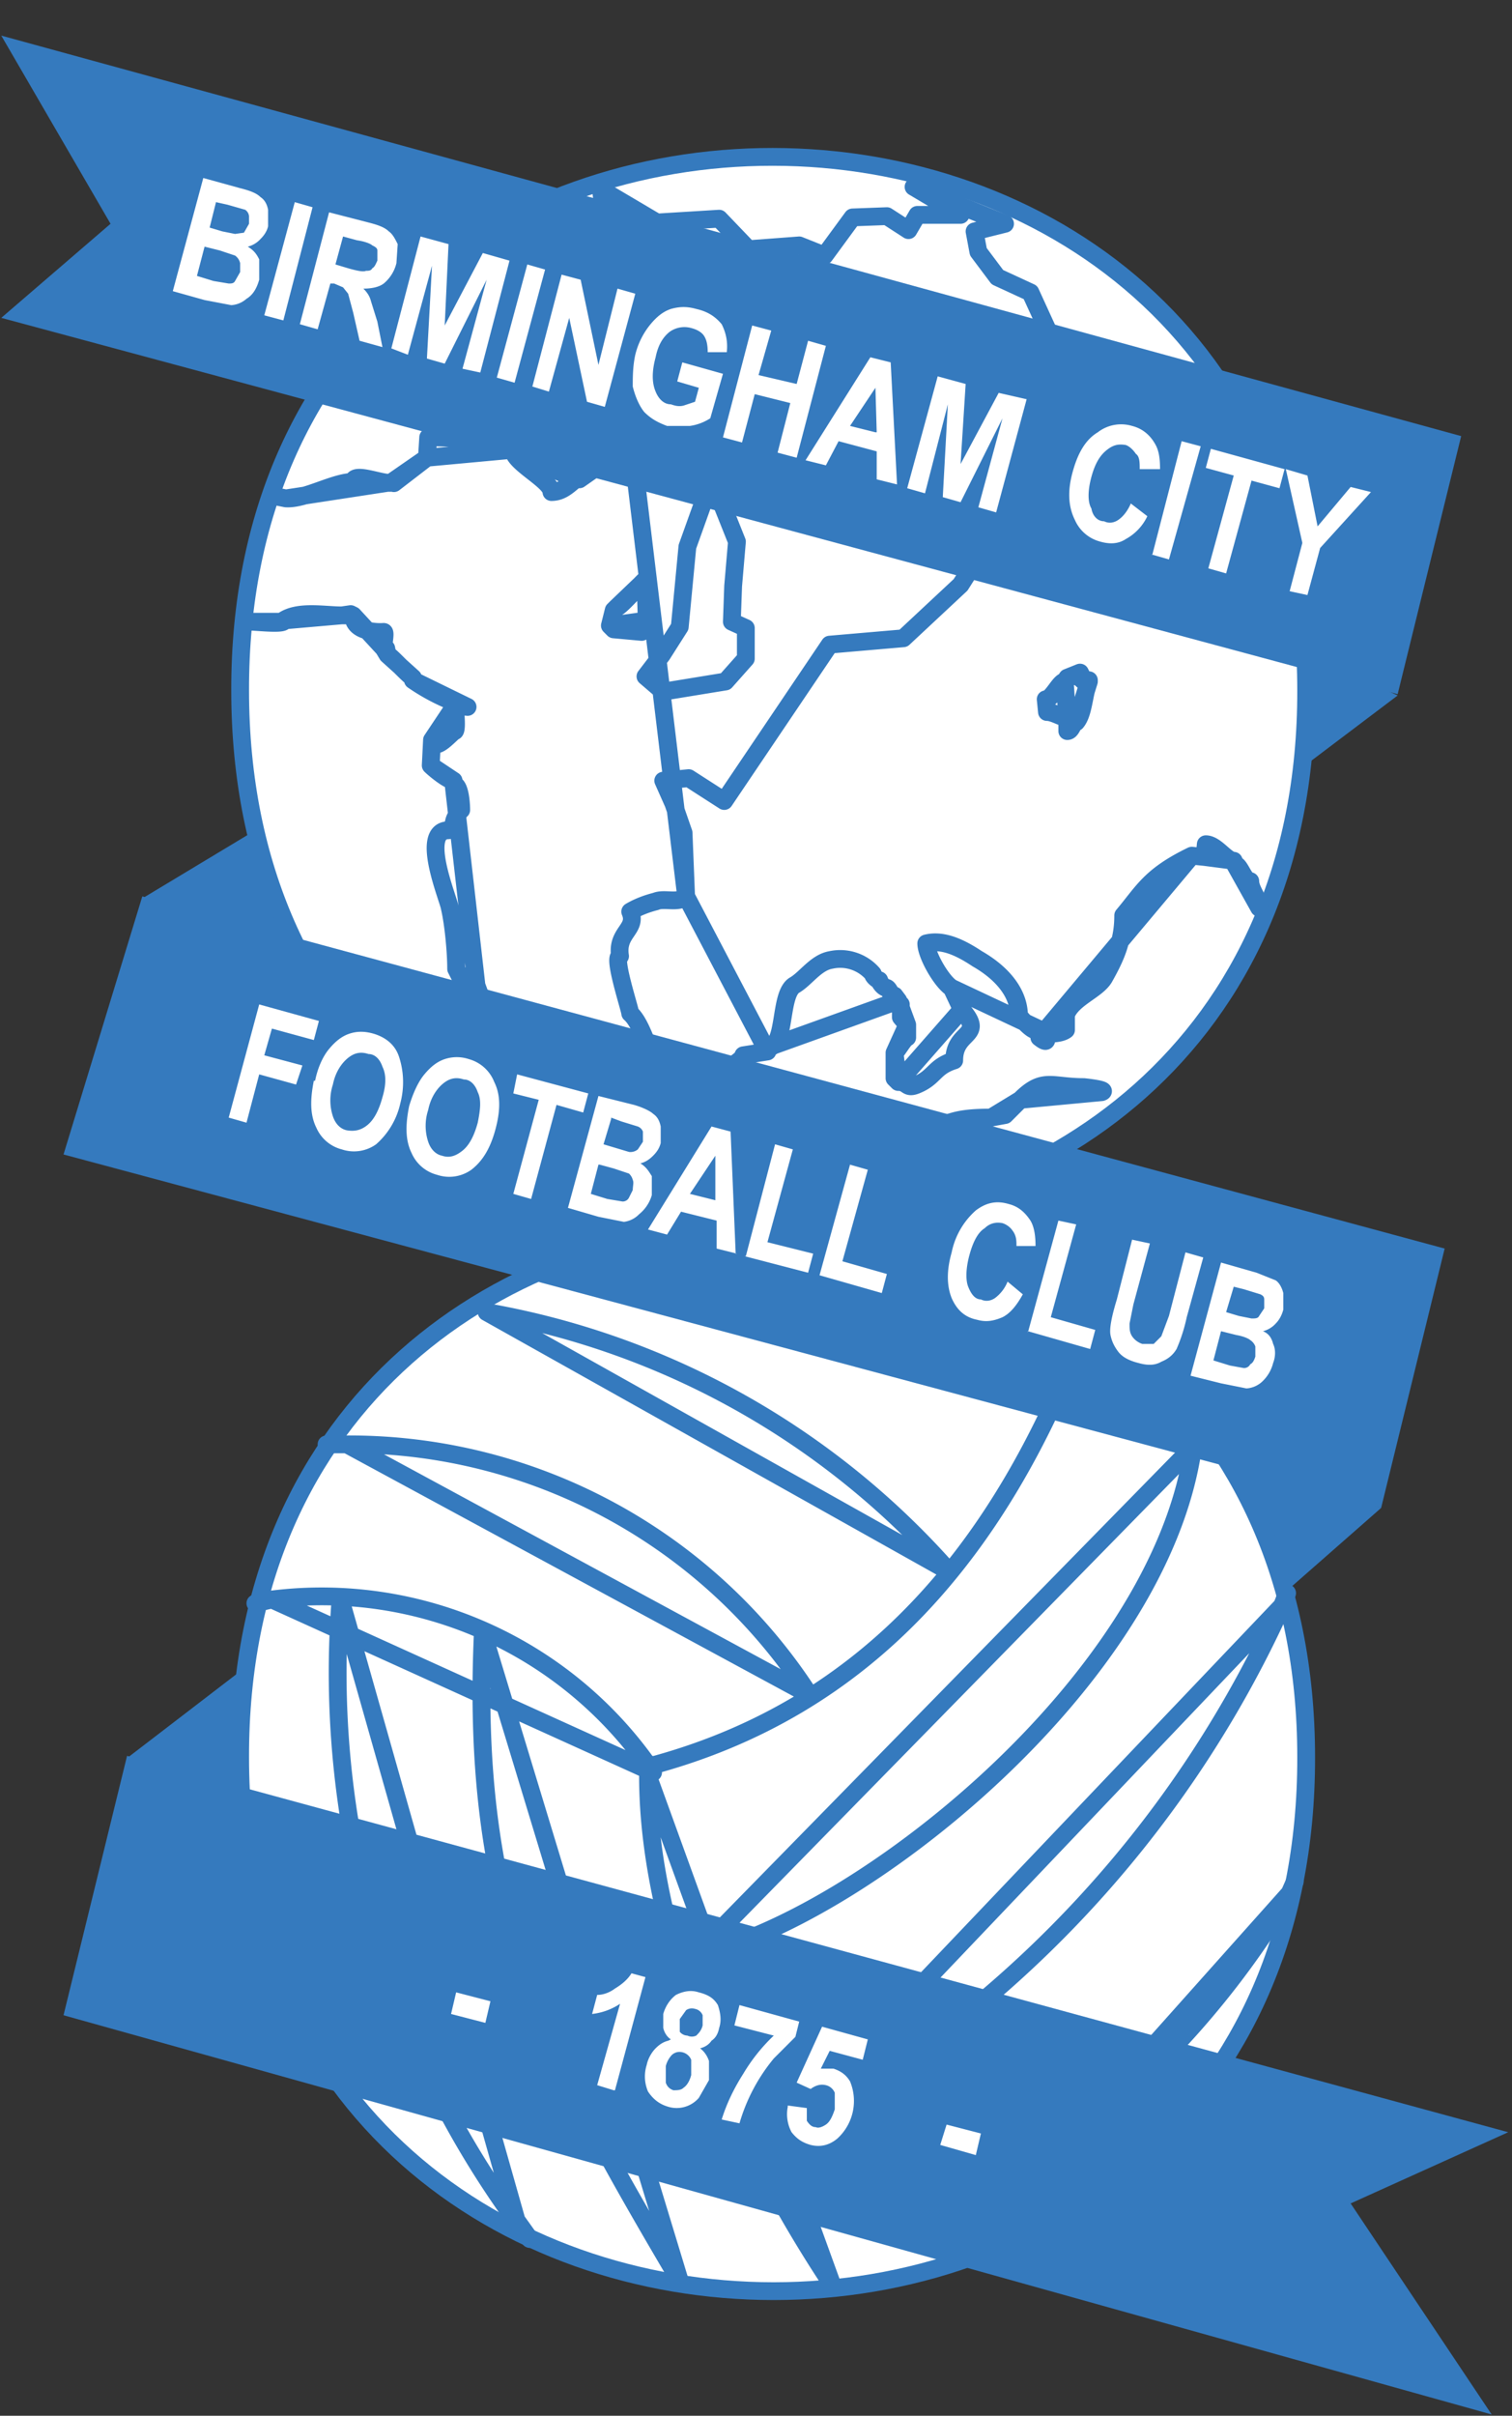
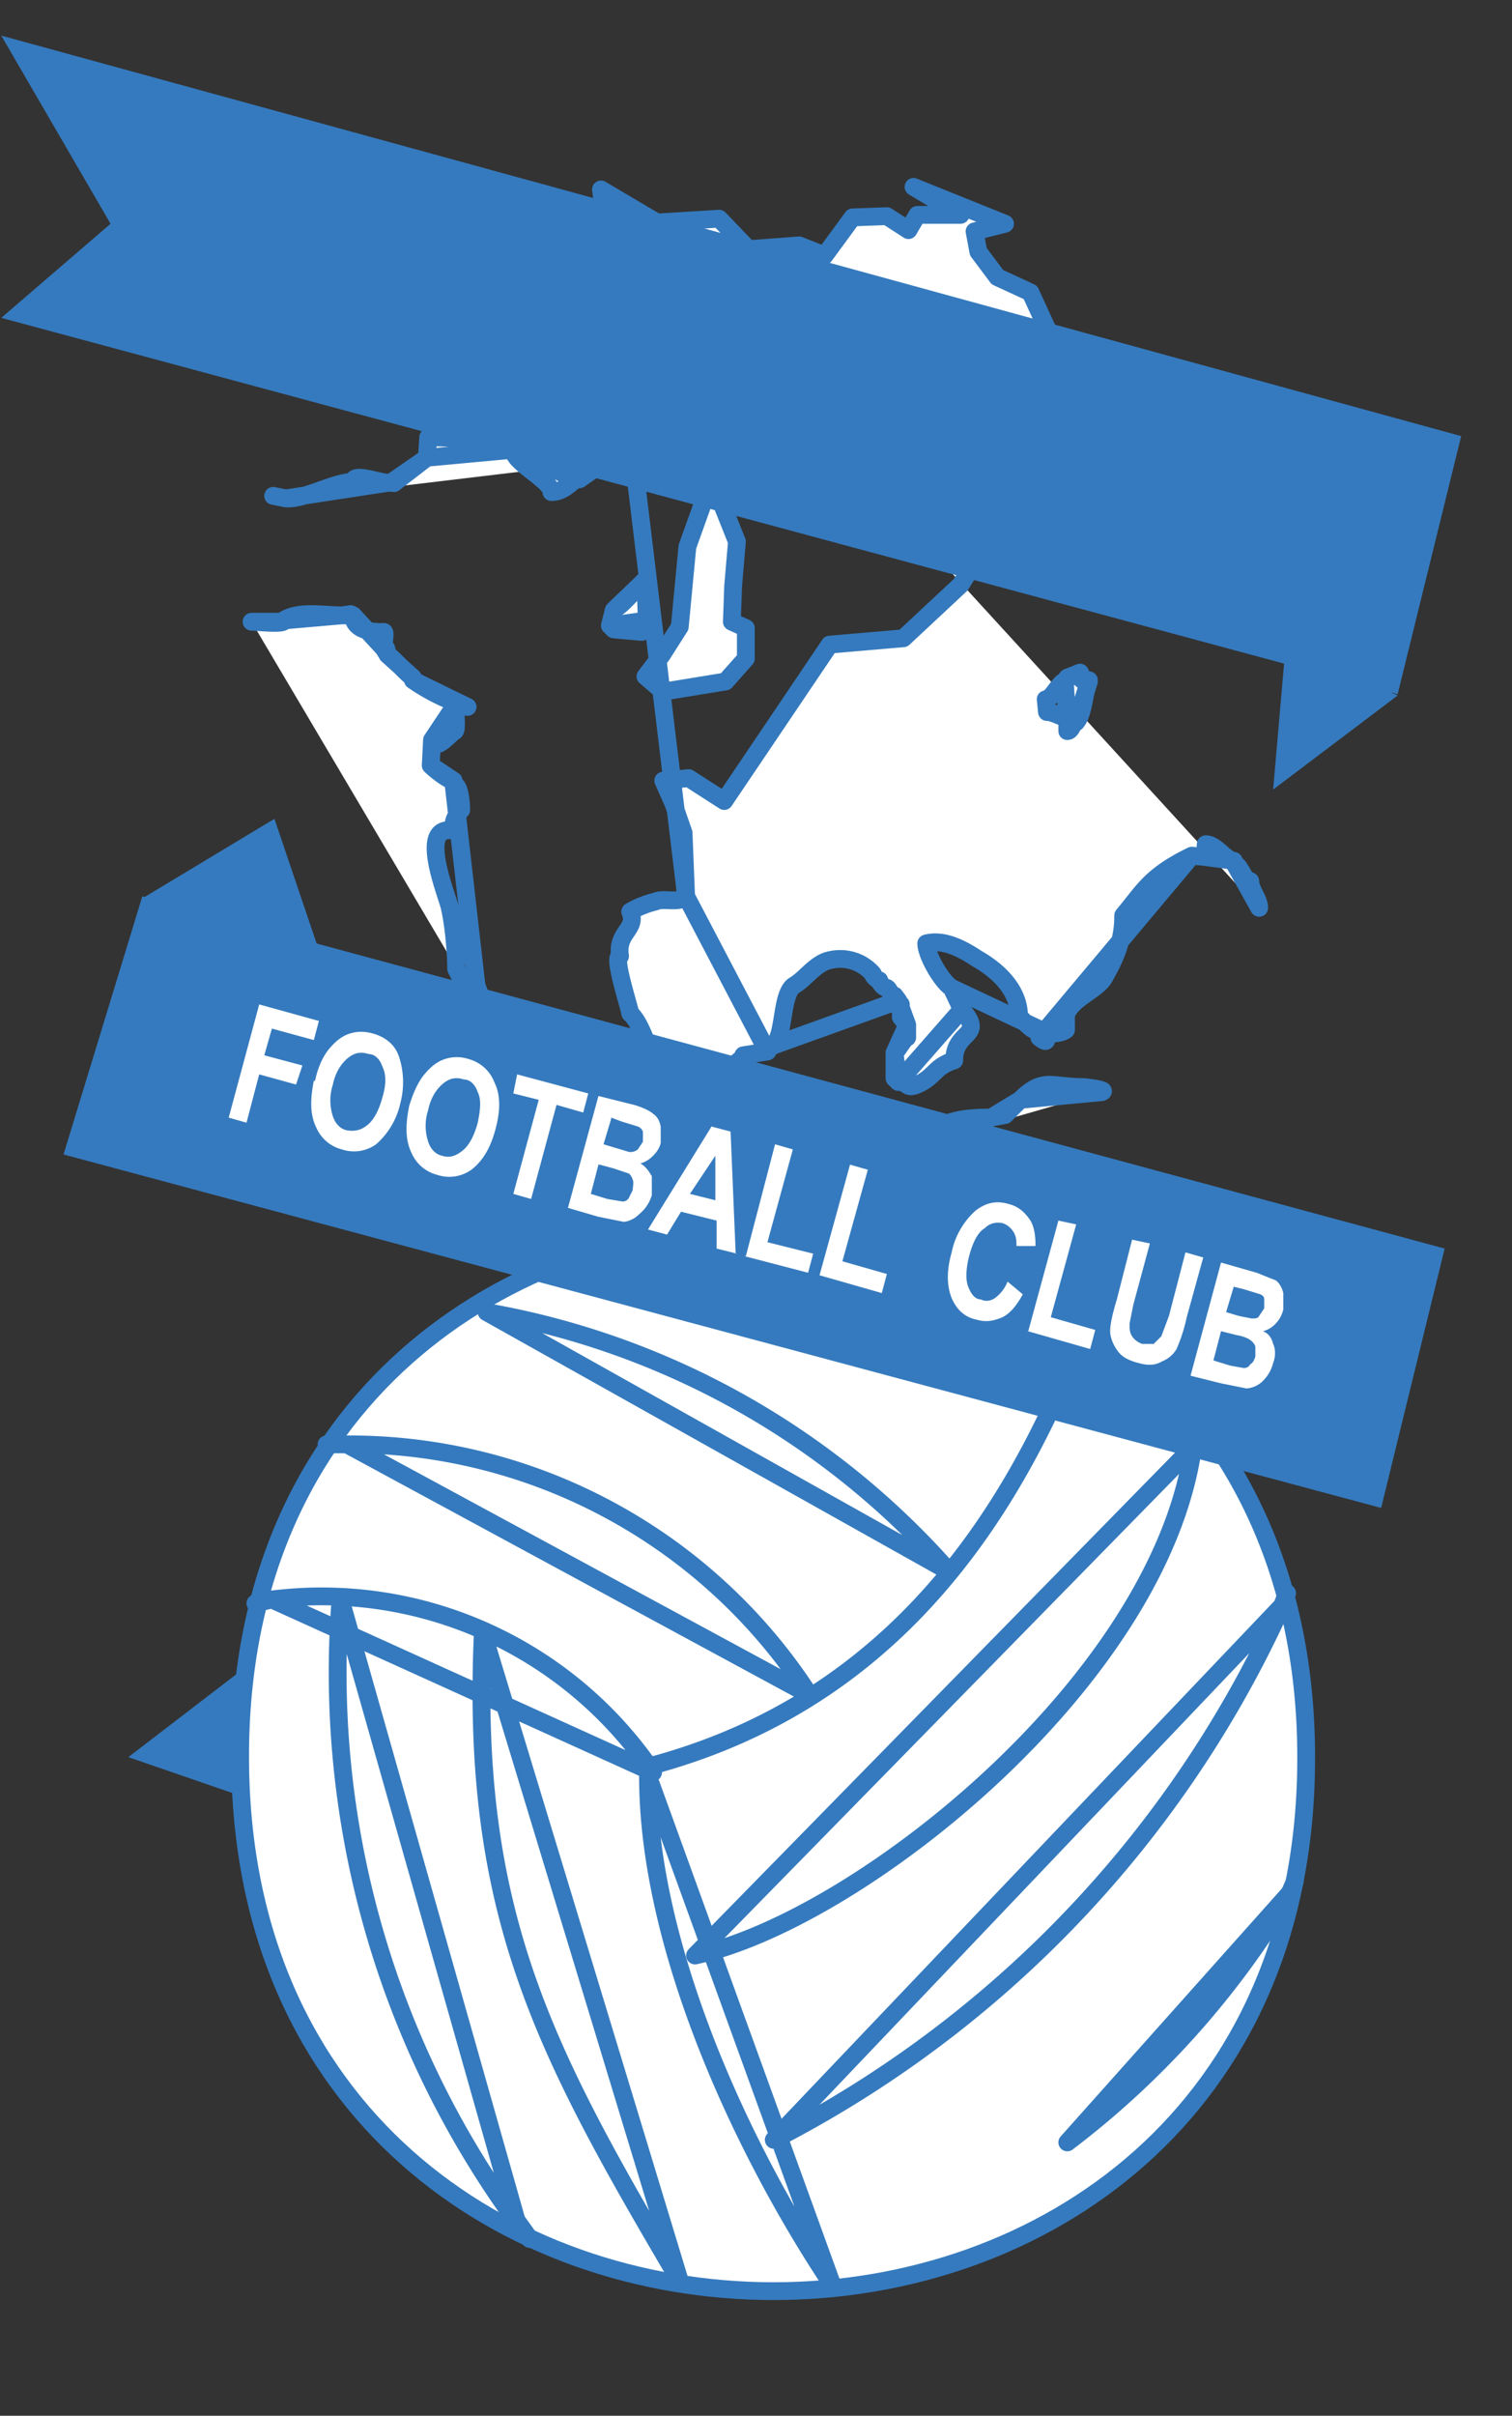
<svg xmlns="http://www.w3.org/2000/svg" fill="none" height="190" width="119">
  <rect width="100%" height="100%" fill="#333333" stroke="none" />
  <path clip-rule="evenodd" d="M26 77.4l-4.4-13-10.3 6.2zm84-22.7l-8.8-4.1-1 11.5zm-85.1 88.6l-4.5-13-10.3 7.9z" fill="#357abe" fill-rule="evenodd" />
-   <path d="M102.8 54.3c0-55.9-84-56-83.9 0 0 56 84 56 83.9 0z" fill-rule="evenodd" clip-rule="evenodd" fill="#fff" stroke="#357abe" stroke-width="1.4" stroke-miterlimit="2.6" stroke-linecap="round" stroke-linejoin="round" />
  <path clip-rule="evenodd" d="M71.6 90.2c2.5-1.9 3.4-2.3 6.4-2.3l1.1-.2 1.2-1.2c1.8-1.8 2.5-1 5-1 0 0 2 .2 1.4.4l-15 4.3zM85 52.9c-.3.1-.7.4-1 .4l-.2.3c-.4 0-1 1.4-1.5 1.4l.1 1c.5 0 1.1.4 1.6.5v1c.3 0 .4-.5.6-.7h.1c.6-.7.6-2.3 1-3.2v-.1h-.5v-.2c-.2 0-.3.2-.2-.4zM22.5 39.2c1.5.1 3.8-1.3 5.3-1.3 0-.9 2.7.3 3.2 0v-.1l2.6-1.8.1-1.6c2.5 0 3.8.2 6.4 1h.3c0 1 3 2.4 3 3.3.8 0 1.3-.5 1.9-1h.3l1-.7.2-.6-24.3 2.9zM99 71.4c0-.8-.7-1.5-.7-2.2-.5 0-.8-1.3-1.2-1.3l-.1-.3c-.6 0-1.4-1.3-2.2-1.3l-.1 1-1-.1c-3.3 1.6-3.8 2.8-5.4 4.7 0 2-.6 3.3-1.5 4.9-.6 1-2.5 1.6-3 2.9V81c-.4.3-1.1.3-1.6.3-.2-.1.5 1.1-.5.3l-.1-.7c-.2.6-1.5-1-1.5-1 0-1.6-1.2-3.3-3.3-4.5-1.5-1-2.8-1.5-4-1.2 0 .9 1.2 3 2 3.5l.9 1.7c1.8 2.2-.7 1.6-.7 4-1.6.5-1.5 1.3-2.9 1.9-.9.4-.7-.2-1.5-.2l-.1-.1-.2-.2v-2c.2-.1.8-1.2 1-1.2v-1l-.5-.6v-1h-.2v-.3l-.3-.4c-.3 0-.4-.5-.6-.6-.3 0-.6-.5-.6-.6-.1 0-.5-.3-.5-.5a3.4 3.4 0 00-3.3-1.1c-1.2.2-2 1.5-2.9 2-1.2.8-.6 4.9-2.1 4.9v.3l-1.9.3c0 .5-2.7 1.8-3.1 2.3-.5 0-2.5-.2-2.5-1-.7 0-.9-1.1-1.5-1.1-.5-1-1-2.8-1.8-3.5 0-.3-1.4-4.5-.8-4.5-.3-1.9 1.4-2.1.8-3.5.5-.3 1.2-.6 2-.8.7-.3 1.8.2 2.4-.4l-.2-5-.8-2.3-.8-1.8 2-.2L57 63l8.3-12.3 5.8-.5 4.5-4.2 9.3-14.7-3.8-8.3-2.6-1.2-1.5-2-.3-1.6 2.4-.6-7.1-2.9 3.6 2.2h-3.3l-.8 1.1-1.7-1-2.7.1-2.2 3-2-.8-4 .3-2.3-2.4-4.9.3-4.4-2.6zM56 37.7L54 43l-.6 6.3-1.4 2.2-1.3 1.7 1.4 1.2 4.9-.8 1.6-1.8v-2.4l-1.1-.5.1-2.7.3-3.6-2-5zm-5.3 7.9c-.2.1-2 2.2-2.3 2.2l-.2.2-.3 1.2.3.3 2.2.2.1-.2v-.4h.2v-.3h.1c.5-.7.2-2.6-.1-3.2zm-31 3.3c.4 0 2.2.2 2.5 0v-.1c1.2-.8 3.2-.4 4.6-.4l.7-.1.2.1c0 1.5 2.4 1.3 2.4 1.3.2 0-.1 1.2 0 1.3h.2l.1.5c.2 0 1.7 1.7 2 1.8v.2a16 16 0 004.3 2.1l-1-.1c0 .1.2 1.8 0 2-.2 0-1.6 1.8-1.8.7l-.1 2c.3.3 1.4 1.2 1.8 1.2v.3c.5 0 .6 1.5.6 2-.3.3-.6.7-.6 1.2l-.4.4c-2.3 0 0 5.4.1 6.1.3 1.3.5 3.5.5 4.8l.3.6c.3.3.9.6 1.3.7l1.1 3-18.7-31.6z" fill="#fff" fill-rule="evenodd" />
  <path d="M37.5 77.5l1.1 3m33 9.7c2.5-1.9 3.4-2.3 6.4-2.3zm6.4-2.3l1.1-.2 1.2-1.2zm2.3-1.4c1.8-1.8 2.4-1 5-1 0 0 2 .2 1.4.4zM85 52.9c-.3.1-.7.4-1 .4zm-1 .4l-.2.3zm-.2.3c-.4 0-1 1.4-1.5 1.4l.1 1c.5 0 1.1.4 1.6.5zm.2 2.9v1zm0 1c.3 0 .4-.5.6-.7zm.6-.7h.1zm.1 0c.6-.7.6-2.3 1-3.2zm1-3.2v-.1h-.5v-.2zm-.5-.3c-.2 0-.3.2-.2-.4zM31 37.9c-.5.4-3.2-.9-3.2 0-1.5 0-3.8 1.4-5.3 1.3zm-8.5 1.3l-1-.2zM31 38v-.2l2.6-1.8zm2.6-2l.1-1.6c2.5 0 3.8.2 6.4 1zm6.5-.6h.3zm.3 0c0 1 3 2.4 3 3.3.8 0 1.3-.5 1.9-1zm4.9 2.3h.3zm.3 0l1-.7zm1-.7l.2-.6zm52.5 34.4c0-.7-.7-1.4-.7-2.1-.5 0-.8-1.3-1.2-1.3zM97.2 68l-.1-.3zm-.1-.3c-.6 0-1.4-1.3-2.2-1.3l-.1 1zm-2.3-.3l-1-.1zm-1-.1c-3.3 1.6-3.8 2.8-5.4 4.7 0 2-.6 3.3-1.5 4.9-.6 1-2.5 1.6-3 2.9V81c-.4.3-1.1.3-1.6.3-.2-.1.5 1.1-.5.3zm-12 14.3l-.1-.7zm-.1-.7c-.2.6-1.5-1-1.5-1 0-1.7-1.2-3.3-3.3-4.5-1.5-1-2.8-1.5-4-1.2 0 .9 1.2 3 2 3.5zm-6.8-3.2l.8 1.7zm.8 1.7c1.9 2.2-.6 1.6-.6 4-1.6.5-1.5 1.3-2.9 1.9-.9.4-.7-.2-1.5-.2zm-5 5.7l-.1-.1-.2-.2v-2zm-.3-2.3c.2-.1.8-1.2 1-1.2v-1zm1-2.2l-.5-.6v-1h-.2v-.3zm-.7-1.9l-.3-.4c-.3 0-.4-.5-.6-.6-.3 0-.6-.5-.6-.6-.1 0-.5-.3-.5-.5a3.4 3.4 0 00-3.3-1.1c-1.2.2-2 1.5-2.9 2-1.2.8-.6 4.9-2.1 4.9zm-10.3 3.7v.3zm0 .3l-1.9.3c0 .5-2.7 1.8-3.2 2.3-.4 0-2.4-.2-2.4-1-.7 0-.9-1.1-1.5-1.1-.5-1-1-2.8-1.8-3.5 0-.3-1.4-4.5-.8-4.5-.3-1.9 1.4-2.1.8-3.5.5-.3 1.2-.6 2-.8.7-.3 1.8.2 2.4-.4zM54 70.5l-.2-5-.8-2.3-.8-1.8 2-.2L57 63l8.3-12.3 5.8-.5 4.5-4.2 9.3-14.7-3.8-8.3-2.6-1.2-1.5-2-.3-1.6 2.4-.6-7.2-2.9 3.7 2.2h-3.4l-.7 1.2-1.7-1.1-2.7.1-2.2 3-2-.8-4 .3-2.3-2.4-4.9.3-4.4-2.6zm2-32.8L54.1 43l-.6 6.3-1.4 2.2-1.3 1.7 1.4 1.2 4.9-.8 1.6-1.8v-2.4l-1.1-.5.1-2.8.3-3.5-2-5zm-5.2 7.9c-.2.1-2 2.2-2.3 2.2zm-2.3 2.2l-.2.2zm-.2.2l-.3 1.2zm-.3 1.2l.3.3 2.2.2.1-.2v-.4h.2v-.3h.1zm2.9-.4c.5-.7.2-2.6-.1-3.2zm-31.1.1c.4 0 2.2.2 2.5 0zm2.5 0v-.1zm0-.1c1.2-.8 3.2-.4 4.6-.4zm4.6-.4l.7-.1.2.1zm.9 0c0 1.5 2.4 1.3 2.4 1.3.2 0-.1 1.2 0 1.3zm2.4 2.6h.2l.1.5zm.3.5c.2 0 1.7 1.7 2 1.8zm2 1.8v.2zm0 .2a16 16 0 004.3 2.1zm4.3 2.1l-1-.1zm-1-.1c0 .1.2 1.8 0 2-.2 0-1.6 1.8-1.8.7zM34 58.2l-.1 2zm-.1 2c.3.3 1.4 1.2 1.8 1.2zm1.8 1.2v.3zm0 .3c.5 0 .6 1.5.6 2-.3.3-.6.7-.6 1.2l-.4.4c-2.3 0 0 5.4.1 6.1.3 1.3.5 3.5.5 4.8l.3.6c.3.3.9.6 1.3.7z" stroke="#357abe" stroke-linecap="round" stroke-linejoin="round" stroke-miterlimit="2.6" stroke-width="1.4" />
-   <path clip-rule="evenodd" d="M108.7 118.6L95.2 114l3.7 13.2z" fill="#357abe" fill-rule="evenodd" />
  <path d="M102.8 138.2c0-55.9-84-56-83.9 0 0 56 84 56 83.9 0z" fill-rule="evenodd" clip-rule="evenodd" fill="#fff" stroke="#357abe" stroke-width="1.4" stroke-miterlimit="2.6" stroke-linecap="round" stroke-linejoin="round" />
  <path d="M50.8 139c17.8-4.6 28-17.5 34.3-33.8m-19.6 74.5C58.3 168.9 51 153 51 139.7zm-14.5-40v-1zm33 28.8c7-5.3 13-12 17.5-19.6zm17.5-19.6l.4-.9zm-46.8 4.9c12.7-2.7 36.6-21.5 39.2-40zm6.2 14.5a88 88 0 0040-42zm40-42l.4-1zm-74.1-.5a73.3 73.3 0 0013.9 49zm13.9 48.9l1 1.4zm12.8 4.7c-10.6-18-16.5-28.8-15.5-51zm-2.1-40a31.5 31.5 0 00-30-13.6zm-30-13.6l-1.3.3zm42.3 7.5a43.1 43.1 0 00-36.4-19.7zm-36.4-19.7h-1.6zm11-10.4a63 63 0 0136.4 20.4z" stroke="#357abe" stroke-linecap="round" stroke-linejoin="round" stroke-miterlimit="2.6" stroke-width="1.4" />
  <g clip-rule="evenodd" fill-rule="evenodd">
-     <path d="M5 158.5l5-20.4 108.7 29.6-12.4 5.6 11.1 16.6z" fill="#357abe" />
-     <path d="M35.5 158.4l.4-1.7 2.7.7-.4 1.7zm12.8 6L47 164l1.8-6.4a5 5 0 01-2.2.8l.4-1.5c.5 0 1-.2 1.4-.5.5-.3 1-.7 1.3-1.2l1.1.3-2.4 8.9zm4.5-4c-.3-.2-.5-.5-.6-.9v-1.1c.2-.7.6-1.2 1-1.5.6-.3 1.2-.4 1.8-.2.8.2 1.2.5 1.5 1 .2.6.3 1.2.1 1.8-.1.5-.3.8-.6 1-.2.3-.5.5-.9.6.4.3.6.7.7 1v1.5L55 165a2.3 2.3 0 01-2.4.7c-.7-.2-1.2-.6-1.6-1.2a3 3 0 01-.1-2.1c.1-.5.4-1 .7-1.3.3-.3.6-.5 1-.6zm.7-1.6v1a.8.8 0 00.6.3.8.8 0 00.7 0c.2-.2.4-.4.5-.8v-.8a.8.8 0 00-.6-.5.8.8 0 00-.7.1zm-1.1 3.8v1.2c.1.3.3.5.6.6.3 0 .6 0 .8-.2.3-.2.5-.6.6-1V162a1 1 0 00-1.1-.6 1 1 0 00-.4.2 2 2 0 00-.5.9zm5.4-3.3l.4-1.6 4.7 1.3-.3 1.2-1.7 1.7a14.2 14.2 0 00-2.7 5.1l-1.4-.3c.4-1.3 1-2.5 1.7-3.6a14 14 0 012.4-3zm4.2 6.3l1.5.2v1c.2.3.4.5.7.5.2.1.5 0 .8-.2s.5-.6.7-1.2v-1.3a1 1 0 00-.7-.6c-.4-.1-.8 0-1.2.3l-1.1-.5 2-4.4 3.6 1-.4 1.6-2.6-.7-.7 1.4h1c.6.2 1 .5 1.3 1a4 4 0 01-1 4.5c-.6.5-1.3.7-2.1.5-.7-.2-1.1-.5-1.5-1a3 3 0 01-.3-2zm12 3.1l.5-1.6 2.7.7-.4 1.7z" fill="#fff" />
    <path d="M113.7 98.2l-5 20.4L5 90.8l6.2-20.3z" fill="#357abe" />
    <path d="M18 87.9l2.4-8.9 4.7 1.3-.4 1.5-3.3-.9-.6 2.1 3 .8-.5 1.5-2.9-.8-1 3.8zm6.8-2.9c.2-1 .6-1.9 1.1-2.5s1-1 1.6-1.2 1.2-.2 1.9 0c1 .3 1.7.9 2 1.8s.5 2.2.1 3.7a6 6 0 01-1.9 3.2 3 3 0 01-2.7.4 3 3 0 01-2-1.7c-.5-1-.5-2.2-.2-3.7zm1.4.3a4 4 0 000 2.5c.2.6.6 1 1.1 1.1.6.1 1.1 0 1.6-.4s.9-1.1 1.2-2.2c.3-1 .3-1.8 0-2.4-.2-.6-.6-1-1.1-1-.6-.2-1.1-.1-1.6.3s-1 1.1-1.2 2.1zm6 1.7c.3-1 .7-1.9 1.2-2.5s1-1 1.6-1.2a3 3 0 011.9 0 3 3 0 012 1.8c.5 1 .5 2.2.1 3.7s-1 2.5-1.9 3.2a3 3 0 01-2.7.4 3 3 0 01-2-1.7c-.5-1-.5-2.2-.2-3.7zm1.5.3a4 4 0 000 2.5c.2.6.6 1 1.1 1.1.6.2 1.1 0 1.6-.4s.9-1.1 1.2-2.2c.2-1 .3-1.8 0-2.4-.2-.6-.6-1-1.1-1-.6-.2-1.1-.1-1.6.3s-1 1.1-1.2 2.1zm6.7 6.6l2-7.4-2-.5.3-1.5 5.6 1.5-.4 1.5-2.1-.6-2 7.4zm6.7-7.7l2.8.7c.7.2 1.3.5 1.5.7.3.2.5.5.6 1v1.3c-.1.4-.3.7-.6 1-.3.3-.6.5-1 .6.5.3.7.7.9 1V94a3 3 0 01-1 1.5 2 2 0 01-1.2.6l-2-.4-2.4-.7zm1 1.8l-.6 2 1 .3 1 .3a.9.9 0 00.7-.2l.4-.6V89a.7.7 0 00-.4-.4l-1.3-.4-.8-.3zm-1 3.6l-.6 2.3 1.3.4 1.2.2c.2 0 .4-.1.5-.3l.3-.6c0-.3.1-.6 0-.8a1 1 0 00-.3-.5l-1.2-.4-1.1-.3zm10.9 7l-1.6-.4V96l-2.8-.7-1.1 1.8-1.5-.4 5-8.1 1.5.4.4 9.6zm-1.7-4.2v-3.5l-2 3zm2.4 4.4L61 90l1.4.4-2 7.3 3.6.9-.4 1.5-5-1.3zm5.8 1.5l2.4-8.7 1.4.4-2 7.2 3.5 1-.4 1.5zm14.8.5l1.2 1c-.5.9-1 1.5-1.6 1.8-.7.3-1.3.4-2 .2-1-.2-1.6-.8-2-1.7-.4-1-.4-2.2 0-3.6a6 6 0 011.9-3.3c.8-.6 1.6-.8 2.6-.5.8.2 1.3.7 1.7 1.3.3.5.4 1.2.4 2H80c0-.4 0-.8-.3-1.2-.2-.3-.5-.5-.8-.6-.5-.1-1 0-1.4.4-.5.3-.9 1-1.2 2.1s-.3 2-.1 2.5.5 1 1 1c.4.2.8.1 1.1-.1a3 3 0 001-1.3zm1.6 4l2.4-8.8 1.4.3-2 7.3 3.5 1-.4 1.5-4.9-1.4zm8.2-7.3l1.4.3-1.3 4.8-.3 1.5c0 .4 0 .7.2 1s.5.5.8.6h.9l.6-.6.6-1.6 1.3-5 1.4.4-1.3 4.7a13 13 0 01-.8 2.5c-.3.5-.7.8-1.2 1-.5.3-1.1.3-1.8.1-.8-.2-1.3-.5-1.6-.9s-.5-.8-.6-1.3.1-1.5.5-2.8zm7 1.8l2.8.8 1.5.6c.3.2.5.6.6 1v1.3c-.1.4-.3.8-.6 1.1a2 2 0 01-1 .6c.5.2.7.6.8 1 .2.4.2 1 0 1.5a3 3 0 01-.9 1.5 2 2 0 01-1.2.5l-2-.4-2.4-.6zm1 1.9l-.6 2 1 .3 1 .2c.3 0 .5 0 .6-.2l.4-.6v-.7c0-.2-.1-.3-.3-.4l-1.3-.4zm-1 3.5l-.6 2.3 1.3.4 1.1.2c.2 0 .4-.1.5-.3.2-.1.3-.3.4-.6v-.8a1 1 0 00-.4-.5c-.1-.1-.5-.3-1.1-.4z" fill="#fff" />
    <path d="M115 34.3l-5 20.3L.1 25l8.6-7.4L.1 2.8z" fill="#357abe" />
-     <path d="M16 14l2.9.8c.8.2 1.3.4 1.6.7.3.2.5.5.6 1v1.3c-.1.4-.3.7-.6 1a2 2 0 01-1 .6c.5.3.7.6.9 1V22c-.2.7-.5 1.2-1 1.5a2 2 0 01-1.2.5l-2.1-.4-2.5-.7zm1 1.9l-.5 2 1 .3 1 .2.7-.1.4-.7V17a.7.7 0 00-.3-.5l-1.4-.4zm-.9 3.5l-.6 2.3 1.3.4 1.2.2c.2 0 .4 0 .5-.2l.4-.7v-.7a1 1 0 00-.4-.6l-1.2-.4zm4.7 5.4l2.4-8.9 1.4.4-2.3 8.9zm2.8.7l2.3-8.8 3.1.8c.8.2 1.3.4 1.6.7.3.2.5.6.7 1l-.1 1.5a3 3 0 01-1 1.6c-.4.3-1 .4-1.6.4.3.3.5.6.6 1l.5 1.6.4 2-1.8-.5-.5-2.2-.4-1.5-.4-.5-.7-.3H26l-1 3.6zm2.8-4.7l1 .3c.7.2 1.2.3 1.4.2.2 0 .4 0 .5-.2.2-.1.3-.4.4-.6v-.8c0-.2-.2-.3-.4-.4-.1-.1-.5-.3-1.2-.4l-1.1-.3zm4.4 6.6l2.3-8.8 2.2.6-.3 6.4 3-5.7 2.1.6-2.3 8.8-1.4-.3 1.9-7-3.3 6.6-1.4-.4.4-7.3-1.9 7zm8.3 2.3l2.4-8.9 1.4.4-2.4 8.9zm2.8.7l2.3-8.8 1.5.4 1.4 6.7 1.5-6 1.4.4-2.4 8.9-1.4-.4-1.4-6.6-1.6 5.8zm11.4-.4l.4-1.5 3.2.9-1 3.5a4 4 0 01-1.6.6h-1.8c-.8-.3-1.3-.6-1.8-1.1-.4-.5-.7-1.2-.9-2 0-.7 0-1.6.2-2.5a6 6 0 011.2-2.4c.5-.6 1-1 1.6-1.2.7-.2 1.3-.2 2 0 .9.2 1.5.6 2 1.2.3.6.5 1.3.4 2.2h-1.5c0-.6-.1-1-.3-1.3-.2-.3-.6-.5-1-.6a2 2 0 00-1.7.3c-.5.4-.9 1-1.1 2-.3 1.1-.3 2 0 2.7.2.5.6 1 1.2 1 .3.1.6.2 1 .1l.9-.3.3-1.1zm3.6 4.4l2.3-8.8 1.5.4-1 3.5 3 .7.9-3.4 1.4.4-2.3 8.8-1.5-.4 1-3.9-2.8-.7-1 3.8zm13.7 3.7l-1.6-.4v-2.2l-3-.8-1 1.9-1.6-.4 5.1-8.1 1.6.4zM69 34l-.1-3.5-2 3 2 .5zm2.4 4.4l2.4-8.8 2.2.6-.4 6.3 3-5.6 2.2.5-2.4 8.9-1.4-.4 1.9-7-3.3 6.6-1.4-.4.4-7.3-1.8 7zM89 39.6l1.3 1a4 4 0 01-1.7 1.8c-.6.4-1.3.4-2 .2a3 3 0 01-2-1.7c-.5-1-.6-2.2-.2-3.7s1-2.6 2-3.2a3 3 0 012.7-.5c.8.2 1.4.7 1.8 1.4.3.5.4 1.1.4 2h-1.6c0-.5 0-1-.3-1.2-.2-.3-.5-.6-.8-.7-.6-.1-1 0-1.5.4s-.9 1-1.2 2.1-.3 2 0 2.5c.1.6.5 1 1 1 .4.2.8.1 1.1-.1s.7-.6 1-1.3zm1.7 4l2.3-8.9 1.5.4L92 44l-1.4-.4zm4.4 1.1l2-7.3-2.2-.6.4-1.5 5.8 1.6-.4 1.5-2.2-.6-2 7.3zm6.4 1.8l1-3.8-1.3-5.8 1.7.5.8 4 2.6-3.1 1.6.4-4 4.4-1 3.7z" fill="#fff" />
  </g>
</svg>